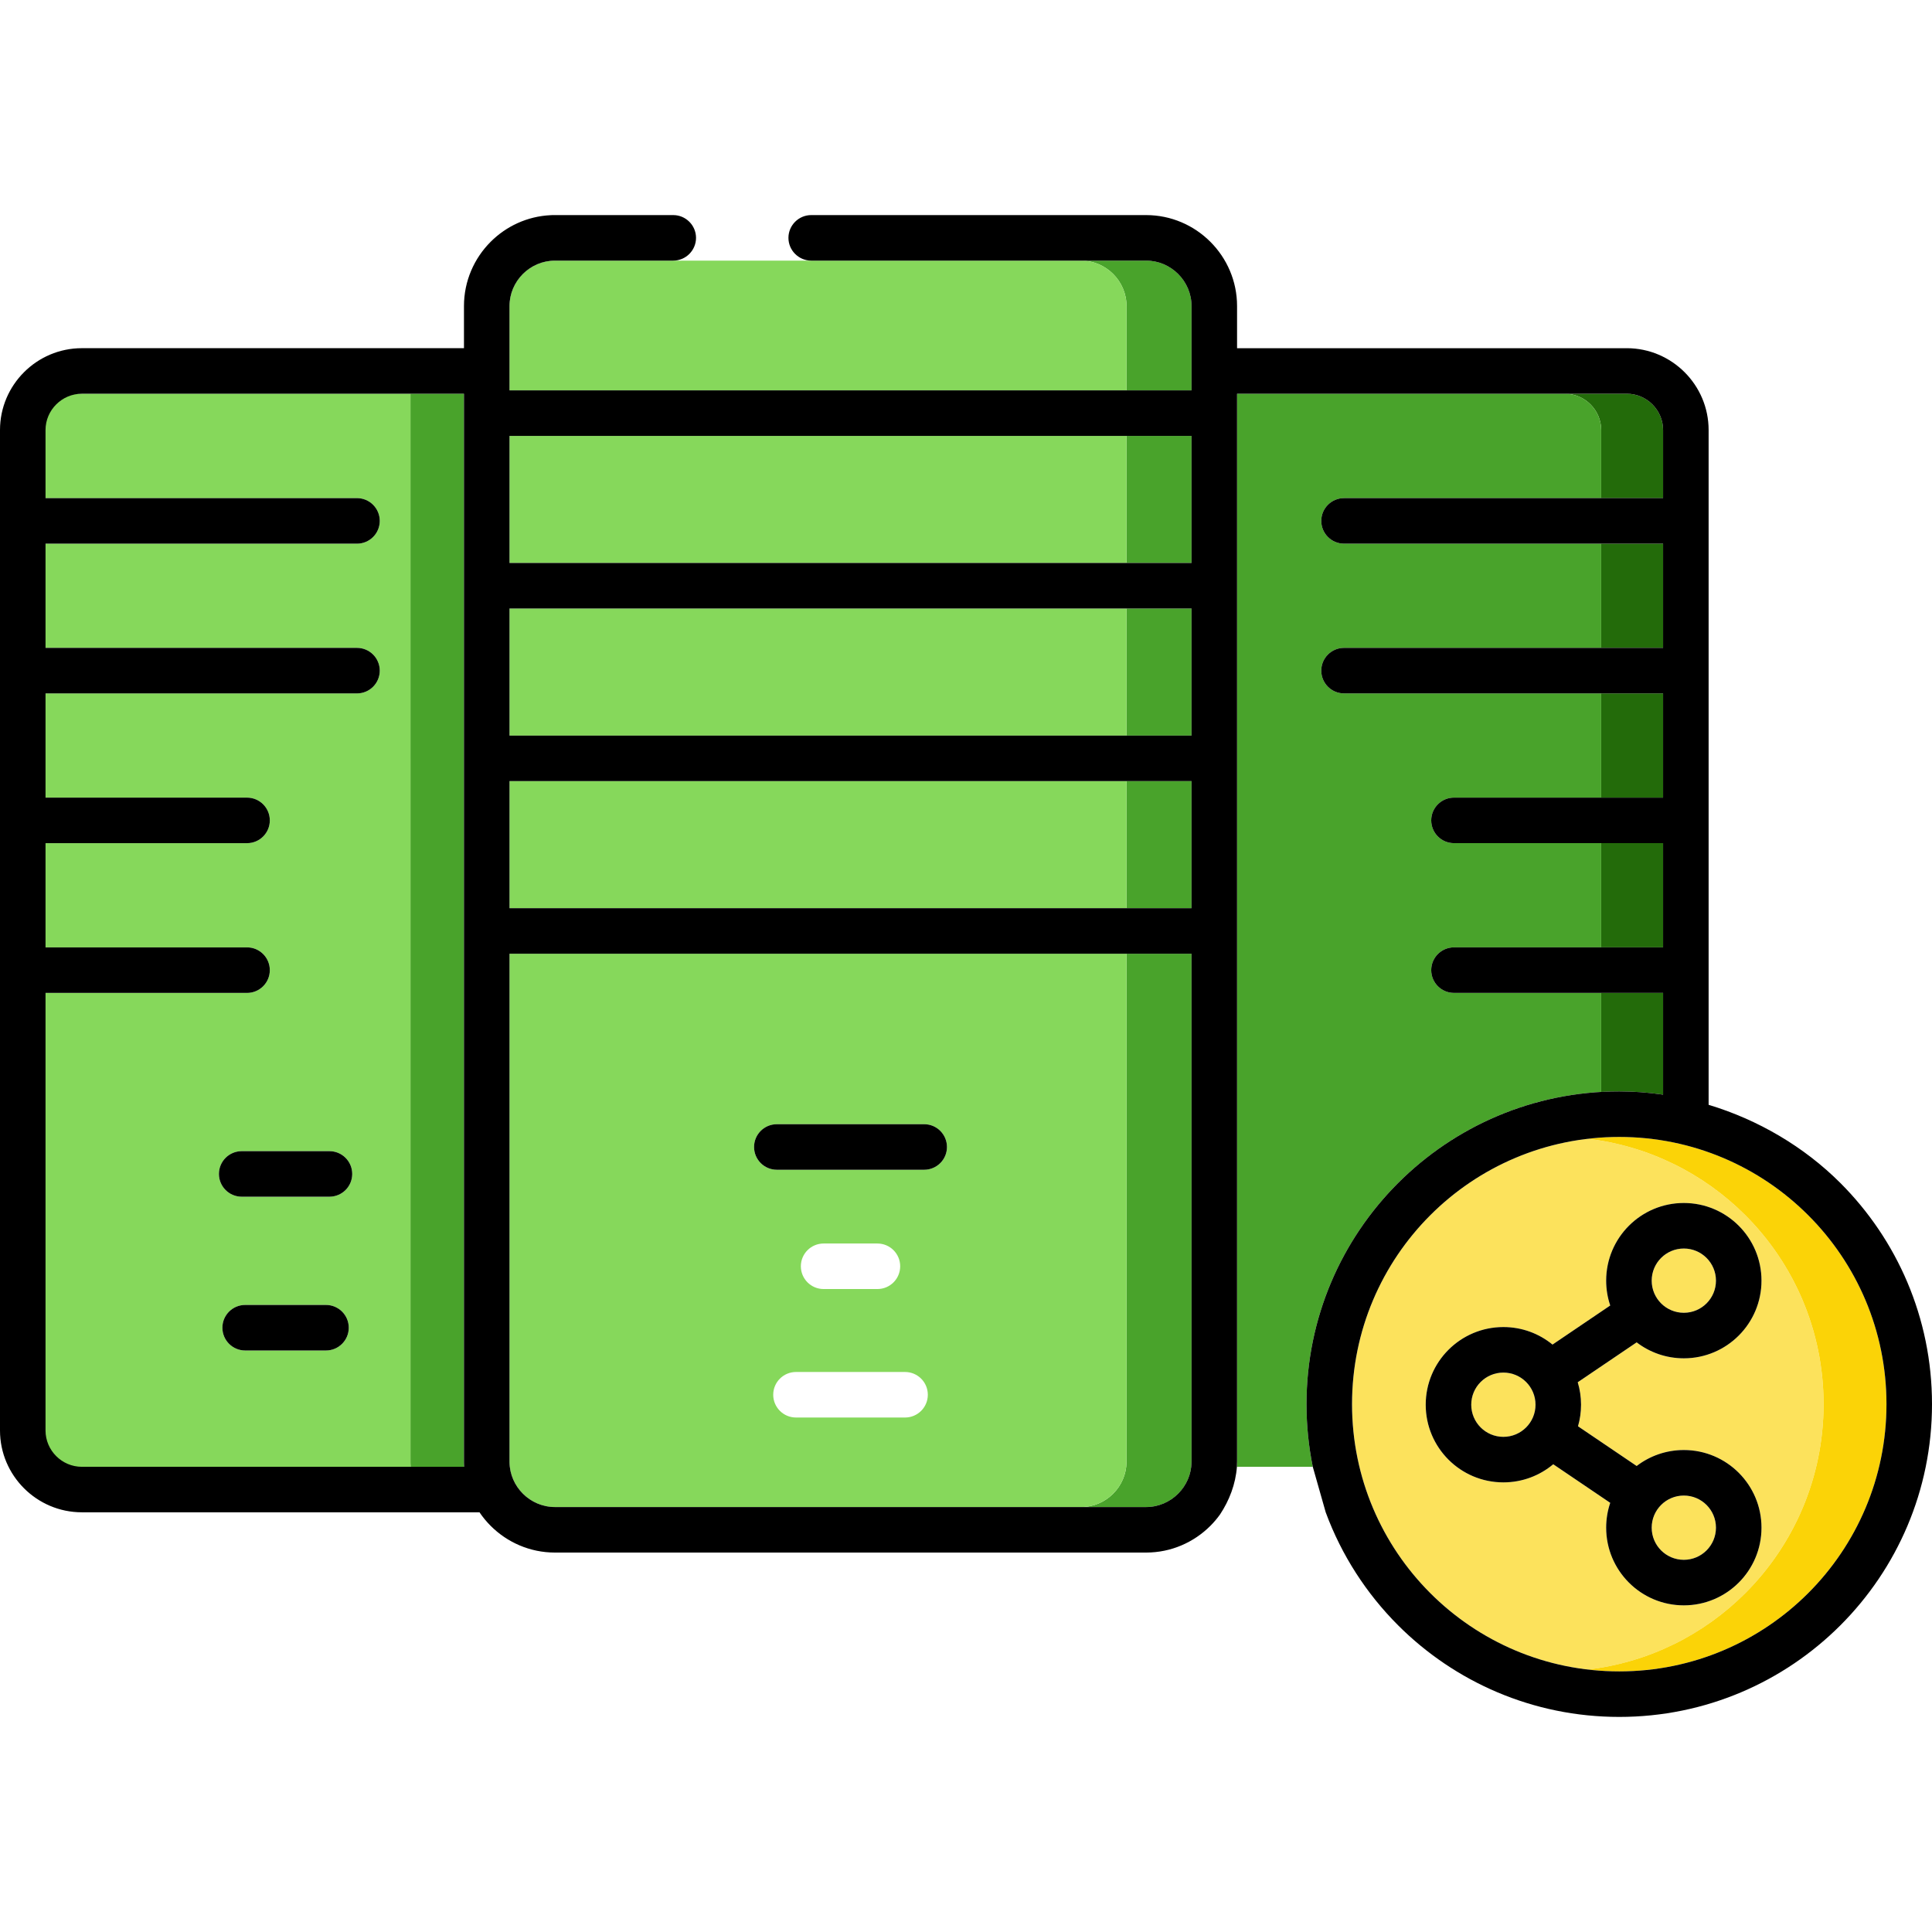
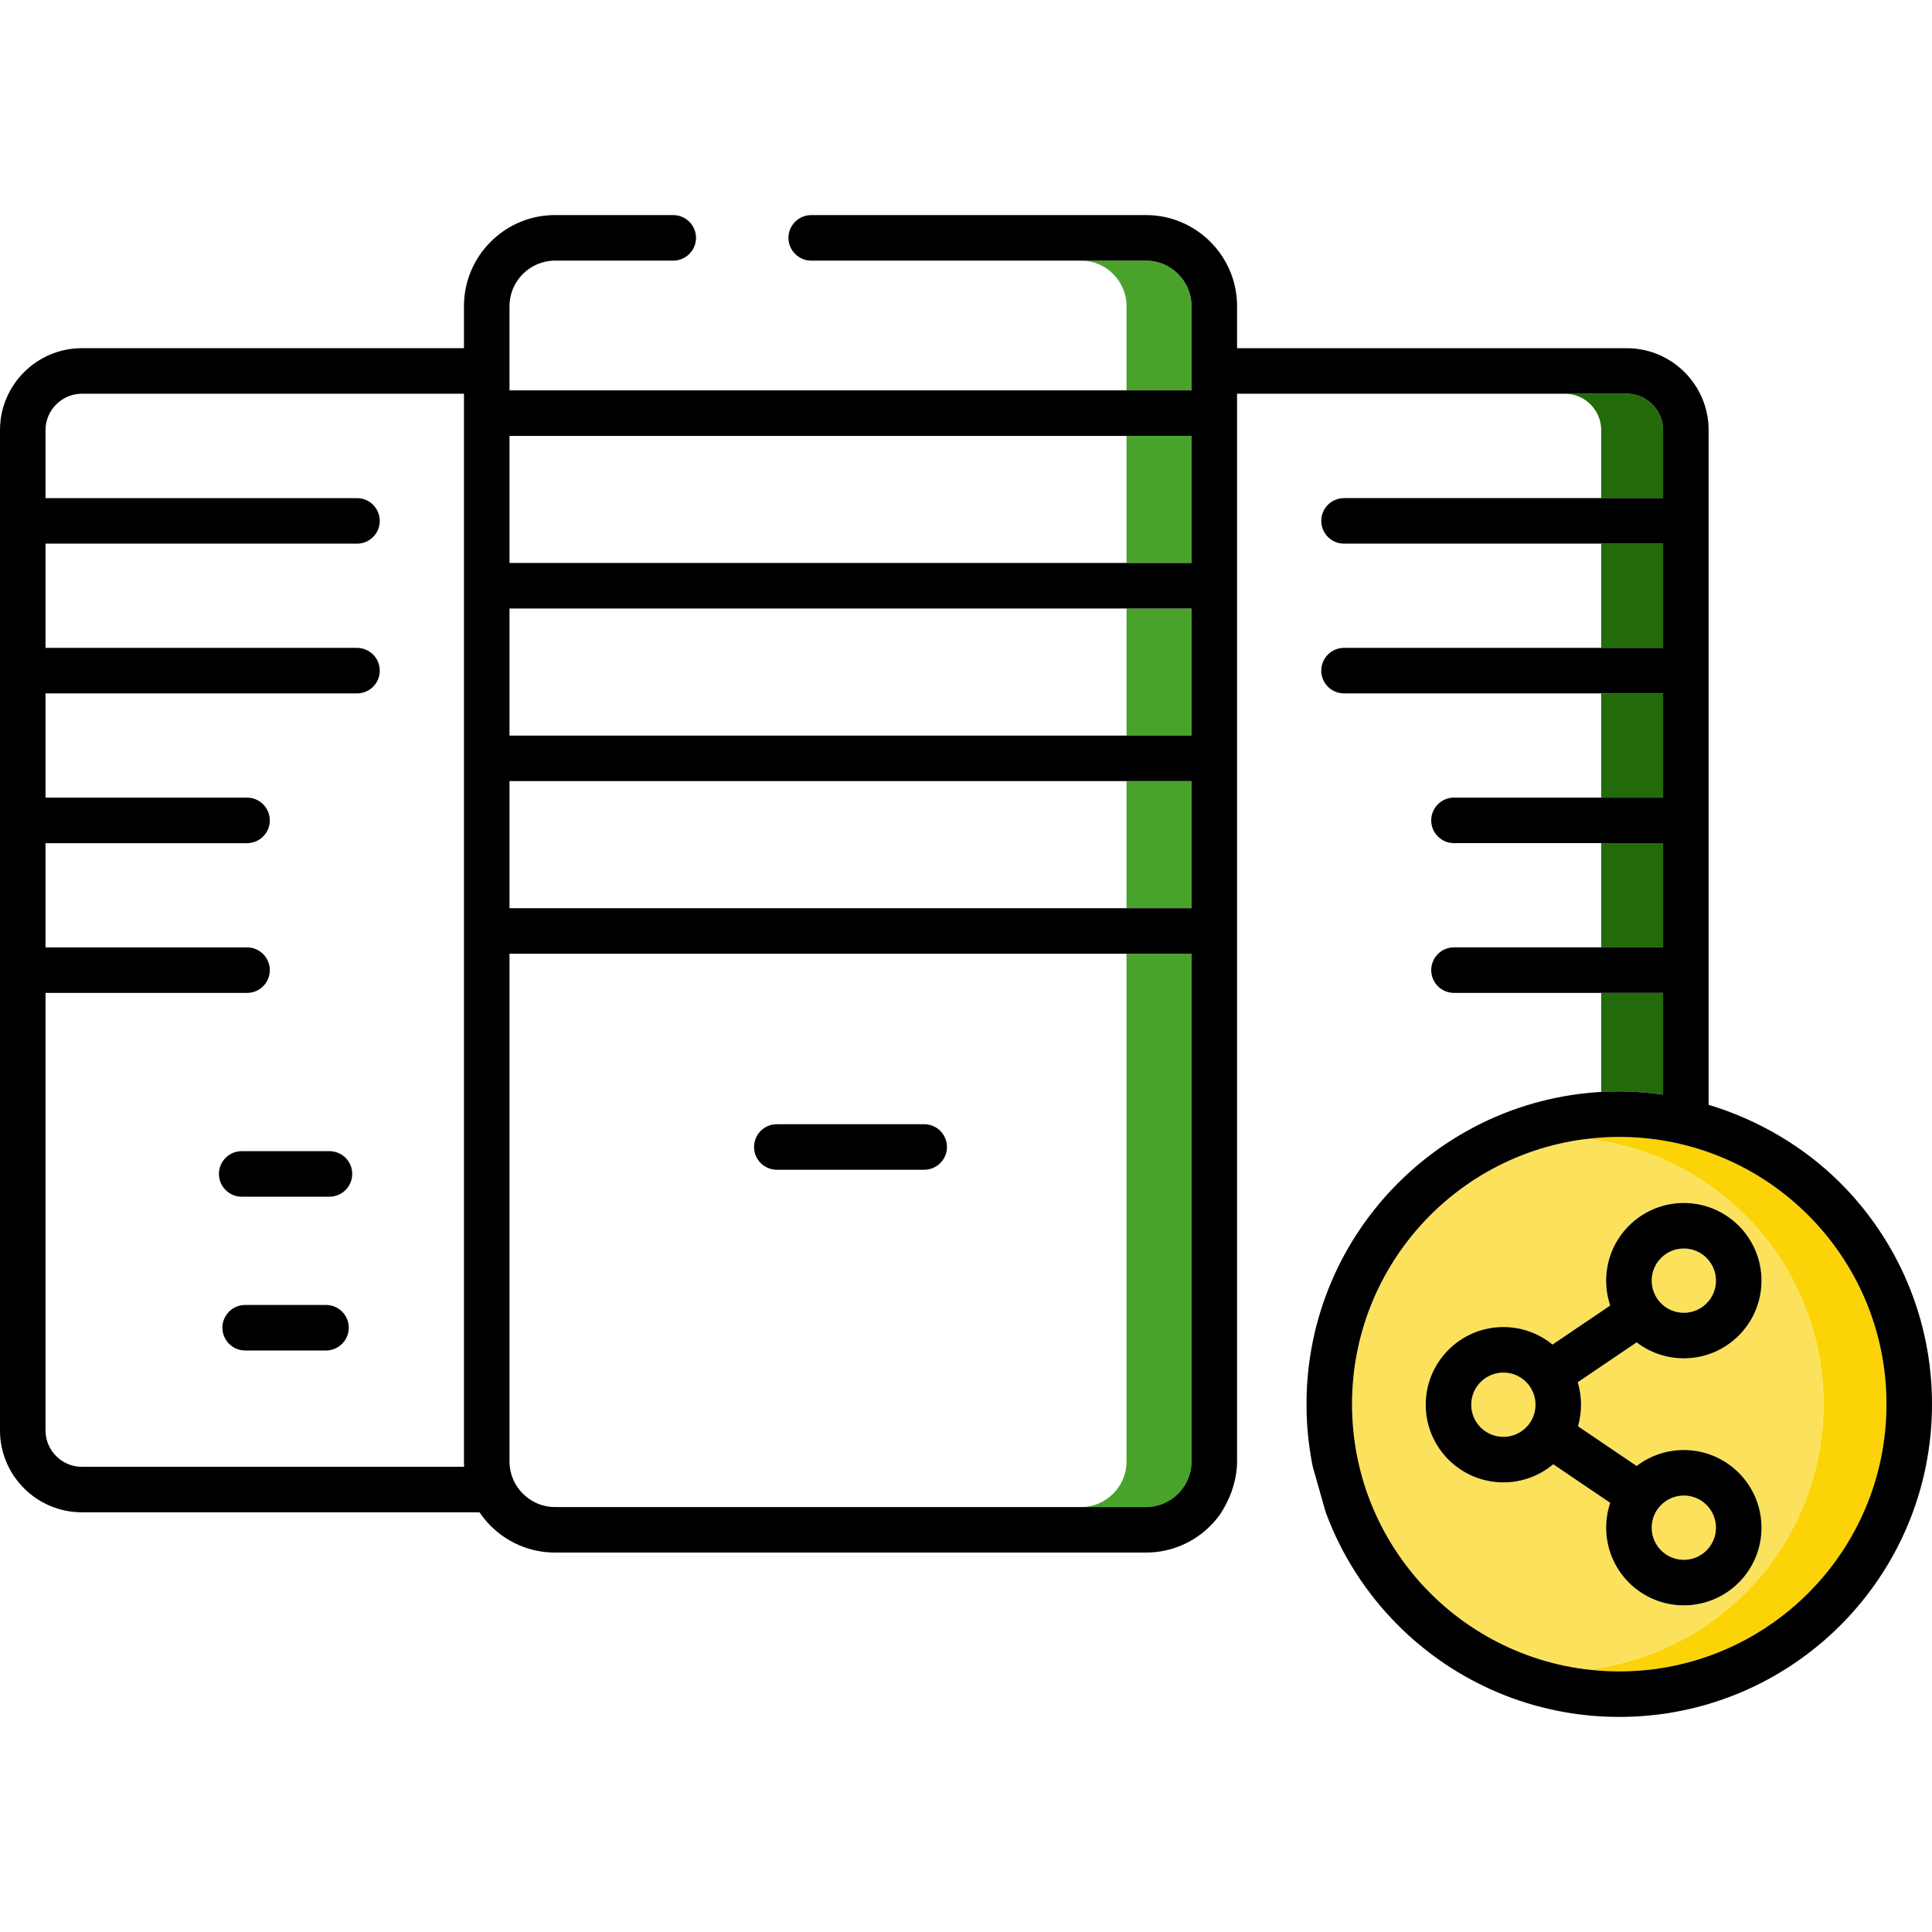
<svg xmlns="http://www.w3.org/2000/svg" xml:space="preserve" width="180.622mm" height="180.622mm" version="1.1" style="shape-rendering:geometricPrecision; text-rendering:geometricPrecision; image-rendering:optimizeQuality; fill-rule:evenodd; clip-rule:evenodd" viewBox="0 0 18062.22 18062.22">
  <defs>
    <style type="text/css">
   
    .fil2 {fill:#236B0A}
    .fil0 {fill:#49A32B}
    .fil1 {fill:#86D85B}
    .fil4 {fill:#FBD307}
    .fil3 {fill:#FCE25C}
    .fil5 {fill:black;fill-rule:nonzero}
   
  </style>
  </defs>
  <g id="Layer_x0020_1">
    <g id="_3157274076576">
-       <path class="fil0" d="M3837.24 7089.77l0 1613.69 0 4961.02 0.05 9.1 0.01 0.76 0.01 0.76 0 0.34 0.03 1.18 0.01 0.76 0.01 0.75 0.01 0.76 0.02 0.76 0.01 0.75 0.03 1.52 0.02 0.75 0.01 0.77 0.03 0.75 0.09 3.79 0.02 0.75 0.03 0.76c0.23,7.84 0.56,15.65 1.01,23.43l500.39 0c-0.45,-7.78 -0.78,-15.59 -1.01,-23.43l-0.02 -0.76 -0.03 -0.75 -0.09 -3.79 -0.02 -0.75 -0.02 -0.77 -0.02 -0.75 -0.02 -1.52 -0.02 -0.75 -0.02 -0.76 -0.01 -0.76 -0.01 -0.75 -0.01 -0.76 -0.03 -1.18 0 -0.34 0 -0.76 -0.01 -0.76 -0.05 -9.1 0 -4961.02 0 -1613.69 0 -1613.69 0 -1613.69 0 -181.45 -500.4 0 0 181.45 0 1613.69 0 1613.69z" />
      <path class="fil0" d="M10531.96 3649.58l607.65 0 0 -181.45 0 -606.79c0,-116.61 -47.87,-222.79 -124.97,-299.89 -77.1,-77.1 -183.28,-124.98 -299.9,-124.98l-607.65 0c116.61,0 222.8,47.88 299.9,124.98 77.1,77.1 124.97,183.28 124.97,299.89l0 606.79 0 181.45zm607.65 5266.7l-607.65 0 0 4748.2 -0.02 4.44 -0.01 1.02c-1.47,114.46 -49.05,218.55 -124.94,294.44 -77.1,77.1 -183.29,124.97 -299.9,124.97l607.65 0c116.62,0 222.8,-47.87 299.9,-124.97 75.89,-75.89 123.47,-179.98 124.94,-294.44l0.01 -1.02 0.02 -4.44 0 -4748.2zm0 -1613.7l-607.65 0 0 1188.07 607.65 0 0 -1188.07zm0 -1613.69l-607.65 0 0 1188.07 607.65 0 0 -1188.07zm0 -1613.69l-607.65 0 0 1188.07 607.65 0 0 -1188.07z" />
-       <path class="fil1" d="M10531.96 8916.28l-5768.7 0 0 4748.21 0.02 4.43 0.01 1.02c1.47,114.46 49.05,218.55 124.95,294.44 77.09,77.1 183.28,124.97 299.89,124.97l4918.96 0c116.61,0 222.8,-47.87 299.9,-124.97 75.89,-75.89 123.47,-179.98 124.94,-294.44l0.01 -1.02 0.02 -4.43 0 -4748.21zm-6694.71 -212.82l0 -1613.69 0 -1613.69 0 -1613.69 0 -181.46 -3143.27 0c-93.08,0 -177.85,38.25 -239.46,99.84 -61.59,61.61 -99.83,146.38 -99.83,239.46l0 636.77 2982.87 0c117.54,0 212.81,95.28 212.81,212.81 0,117.53 -95.27,212.81 -212.81,212.81l-2982.87 0 0 974.35 2982.87 0c117.54,0 212.81,95.28 212.81,212.81 0,117.53 -95.27,212.82 -212.81,212.82l-2982.87 0 0 974.36 1954.96 0c117.53,0 212.82,95.27 212.82,212.81 0,117.53 -95.29,212.81 -212.82,212.81l-1954.96 0 0 974.35 1954.96 0c117.53,0 212.82,95.28 212.82,212.81 0,117.54 -95.29,212.81 -212.82,212.81l-1954.96 0 0 4091.08c0,93.07 38.24,177.85 99.83,239.45 61.61,61.6 146.38,99.84 239.46,99.84l3144.66 0c-0.45,-7.78 -0.79,-15.6 -1.01,-23.43l-0.02 -0.76 -0.03 -0.75 -0.09 -3.79 -0.03 -0.75 -0.02 -0.77 -0.01 -0.75 -0.03 -1.52 -0.02 -0.75 -0.01 -0.77 -0.01 -0.75 -0.01 -0.75 -0.01 -0.77 -0.02 -1.17 0 -0.34 -0.01 -0.76 -0.01 -0.76 -0.05 -9.09 0 -4961.03zm-1790.4 2271.56c0,-117.53 95.28,-212.81 212.81,-212.81l820.4 0c117.54,0 212.81,95.28 212.81,212.81 0,117.53 -95.27,212.81 -212.81,212.81l-820.4 0c-117.53,0 -212.81,-95.28 -212.81,-212.81zm32.36 1437.7c0,-117.53 95.27,-212.81 212.81,-212.81l755.67 0c117.54,0 212.81,95.28 212.81,212.81 0,117.53 -95.27,212.82 -212.81,212.82l-755.67 0c-117.54,0 -212.81,-95.29 -212.81,-212.82zm2684.05 -8763.15l5768.7 0 0 -181.44 0 -606.79c0,-116.61 -47.87,-222.8 -124.97,-299.89 -77.1,-77.1 -183.29,-124.97 -299.9,-124.97l-4918.96 0c-116.61,0 -222.8,47.87 -299.89,124.97 -77.1,77.09 -124.98,183.28 -124.98,299.89l0 606.79 0 181.44zm0 1613.7l5768.7 0 0 -1188.07 -5768.7 0 0 1188.07zm0 1613.69l5768.7 0 0 -1188.07 -5768.7 0 0 1188.07zm0 1613.69l5768.7 0 0 -1188.07 -5768.7 0 0 1188.07zm2286.47 2232.41c0,-117.53 95.28,-212.82 212.81,-212.82l1377.79 0c117.53,0 212.82,95.29 212.82,212.82 0,117.53 -95.29,212.81 -212.82,212.81l-1377.79 0c-117.53,0 -212.81,-95.28 -212.81,-212.81zm437.39 1115.35c0,-117.53 95.29,-212.81 212.82,-212.81l503 0c117.54,0 212.81,95.28 212.81,212.81 0,117.54 -95.27,212.82 -212.81,212.82l-503 0c-117.53,0 -212.82,-95.28 -212.82,-212.82zm-258.36 1201.13c0,-117.54 95.28,-212.81 212.81,-212.81l1019.74 0c117.52,0 212.81,95.27 212.81,212.81 0,117.53 -95.29,212.81 -212.81,212.81l-1019.74 0c-117.53,0 -212.81,-95.28 -212.81,-212.81z" />
      <path class="fil2" d="M14969.47 4657l578.72 0 0 -636.77c0,-93.08 -38.24,-177.86 -99.84,-239.46 -61.6,-61.59 -146.38,-99.83 -239.45,-99.83l-578.73 0c93.08,0 177.86,38.24 239.46,99.83 61.6,61.6 99.84,146.38 99.84,239.46l0 636.77zm0 4625.55l0 925.9c55.89,-3.17 112.18,-4.85 168.87,-4.85 137,0 274.05,10.27 409.85,30.16l0 -183.4 0 -767.81 -578.72 0zm0 -425.62l578.72 0 0 -974.35 -578.72 0 0 974.35zm0 -1399.97l578.72 0 0 -974.36 -578.72 0 0 974.36zm0 -1399.99l578.72 0 0 -974.35 -578.72 0 0 974.35z" />
-       <path class="fil0" d="M13593.23 7882.58c-117.54,0 -212.82,-95.28 -212.82,-212.81 0,-117.53 95.28,-212.81 212.82,-212.81l1376.24 0 0 -974.36 -2404.16 0c-117.53,0 -212.81,-95.28 -212.81,-212.82 0,-117.53 95.28,-212.81 212.81,-212.81l2404.16 0 0 -974.35 -2404.16 0c-117.53,0 -212.81,-95.28 -212.81,-212.81 0,-117.53 95.28,-212.81 212.81,-212.81l2404.16 0 0 -636.77c0,-93.08 -38.24,-177.86 -99.84,-239.46 -61.6,-61.59 -146.38,-99.83 -239.46,-99.83l-3064.93 0 0 181.45 0 1613.69 0 1613.69 0 1613.69 0 4961.02 -0.05 9.1 -0.01 0.76 -0.01 0.76 0 0.34 -0.02 1.18 -0.01 0.76 -0.02 0.75 -0.01 0.76 -0.01 0.76 -0.02 0.75 -0.03 1.52 -0.01 0.75 -0.02 0.77 -0.02 0.75 -0.1 3.79 -0.02 0.75 -0.03 0.76c-0.22,7.84 -0.56,15.65 -1,23.43l709.26 0c-38.45,-189.15 -58.65,-384.93 -58.65,-585.43 0,-807.38 327.27,-1538.37 856.4,-2067.49 491.97,-491.97 1158.46,-809.39 1898.61,-851.55l0 -925.9 -1376.24 0c-117.54,0 -212.82,-95.27 -212.82,-212.81 0,-117.53 95.28,-212.81 212.82,-212.81l1376.24 0 0 -974.35 -1376.24 0z" />
      <path class="fil3" d="M14055.06 13858.65c-200.49,0 -382,-81.27 -513.39,-212.67 -131.4,-131.39 -212.67,-312.9 -212.67,-513.39 0,-200.47 81.27,-382 212.67,-513.4 131.39,-131.39 312.9,-212.67 513.39,-212.67 174.28,0 334.24,61.45 459.4,163.83l539.51 -365.27c-24.62,-72.95 -37.98,-151.09 -37.98,-232.34 0,-200.5 81.28,-382.02 212.67,-513.4 131.4,-131.4 312.92,-212.67 513.39,-212.67 200.5,0 382.01,81.28 513.4,212.67 131.4,131.4 212.67,312.92 212.67,513.38 0,200.51 -81.27,382.02 -212.67,513.41 -131.4,131.4 -312.91,212.67 -513.39,212.67 -165.85,0 -318.73,-55.63 -440.99,-149.24l-550.83 372.91c20.09,66.52 30.89,137.06 30.89,210.12 0,69.96 -9.91,137.61 -28.38,201.62l548.32 371.21c122.26,-93.61 275.14,-149.24 440.99,-149.24 200.48,0 381.99,81.27 513.39,212.67 131.4,131.39 212.67,312.92 212.67,513.39 0,200.49 -81.27,382 -212.67,513.4 -131.4,131.4 -312.91,212.67 -513.39,212.67 -200.47,0 -382,-81.27 -513.4,-212.67 -131.39,-131.4 -212.67,-312.91 -212.67,-513.4 0,-81.25 13.36,-159.39 37.99,-232.34l-532.75 -360.68c-126.14,105.76 -288.73,169.43 -466.17,169.43zm1899.46 211.13c-54.35,-54.35 -129.48,-87.98 -212.46,-87.98 -82.98,0 -158.11,33.63 -212.46,87.98 -54.35,54.35 -87.99,129.48 -87.99,212.46 0,82.98 33.64,158.11 87.99,212.46 54.35,54.35 129.48,87.98 212.46,87.98 82.98,0 158.11,-33.63 212.46,-87.98 54.35,-54.35 87.98,-129.48 87.98,-212.46 0,-82.98 -33.63,-158.11 -87.98,-212.46zm-2111.92 -724.73c54.35,54.35 129.48,87.98 212.46,87.98 82.98,0 158.11,-33.63 212.46,-87.98 54.35,-54.35 87.98,-129.48 87.98,-212.46 0,-82.98 -33.63,-158.11 -87.98,-212.46 -54.35,-54.35 -129.48,-87.98 -212.46,-87.98 -82.98,0 -158.11,33.63 -212.46,87.98 -54.35,54.35 -87.98,129.48 -87.98,212.46 0,82.98 33.63,158.11 87.98,212.46zm1687 -1159.85c54.35,54.35 129.48,87.98 212.46,87.98 82.98,0 158.11,-33.63 212.46,-87.98 54.35,-54.35 87.98,-129.48 87.98,-212.46 0,-82.99 -33.63,-158.11 -87.98,-212.46 -54.35,-54.35 -129.48,-87.98 -212.45,-87.98 -83,0 -158.12,33.63 -212.47,87.98 -54.35,54.35 -87.99,129.47 -87.99,212.44 0,83 33.64,158.13 87.99,212.48zm-685.12 -1538.84c-572.45,67.07 -1085.78,327.67 -1472.69,714.58 -452.07,452.07 -731.71,1076.66 -731.71,1766.55 0,689.88 279.64,1314.47 731.71,1766.54 386.93,386.93 900.23,647.5 1472.69,714.58 572.34,-67.13 1085.55,-327.71 1472.42,-714.58 452.07,-452.07 731.71,-1076.66 731.71,-1766.54 0,-689.89 -279.64,-1314.48 -731.71,-1766.55 -386.87,-386.88 -900.08,-647.45 -1472.42,-714.58z" />
      <path class="fil4" d="M16316.9 11360.94c452.07,452.07 731.71,1076.66 731.71,1766.55 0,689.88 -279.64,1314.47 -731.71,1766.54 -386.9,386.9 -900.15,647.5 -1472.56,714.6 96.43,11.3 194.54,17.12 294,17.12 689.89,0 1314.47,-279.64 1766.55,-731.72 452.07,-452.07 731.71,-1076.66 731.71,-1766.54 0,-689.89 -279.64,-1314.48 -731.71,-1766.55 -452.08,-452.08 -1076.66,-731.71 -1766.55,-731.71 -99.46,0 -197.57,5.81 -293.99,17.11 572.4,67.11 1085.65,327.7 1472.55,714.6z" />
      <path class="fil5" d="M5188.13 2010.85l546.18 0 560.01 0c117.04,0 212.81,95.77 212.81,212.81 0,117.05 -95.77,212.81 -212.81,212.81l-560.01 0 -546.18 0c-116.61,0 -222.8,47.88 -299.9,124.98 -77.09,77.1 -124.97,183.28 -124.97,299.89l0 606.79 0 181.45 6376.35 0 0 -181.45 0 -606.79c0,-116.61 -47.87,-222.79 -124.97,-299.89 -77.1,-77.1 -183.28,-124.98 -299.9,-124.98l-1610.08 0 -1261.1 0 -259.66 0c-117.05,0 -212.81,-95.76 -212.81,-212.81 0,-117.04 95.76,-212.81 212.81,-212.81l259.66 0 1261.1 0 1610.08 0c234.11,0 446.79,95.62 600.84,249.66 154.04,154.05 249.66,366.72 249.66,600.83l0 393.97 3643.66 0c210.58,0 401.87,86 540.39,224.53 138.53,138.52 224.52,329.81 224.52,540.39 0,2102.86 0,4205.71 0,6308.57 462.33,139.58 891.99,391.18 1232.01,731.2 529.13,529.12 856.4,1260.11 856.4,2067.49 0,807.39 -327.27,1538.36 -856.4,2067.48 -529.12,529.12 -1260.08,856.4 -2067.48,856.4 -807.39,0 -1538.36,-327.28 -2067.48,-856.4 -296.21,-296.21 -529.15,-655.7 -676.84,-1056.43l-120.91 -425.62c-38.45,-189.15 -58.65,-384.93 -58.65,-585.43 0,-807.38 327.27,-1538.37 856.4,-2067.49 529.12,-529.12 1260.09,-856.4 2067.48,-856.4 137,0 274.05,10.27 409.85,30.16 0,-317.07 0,-634.14 0,-951.21l-1954.96 0c-117.54,0 -212.82,-95.27 -212.82,-212.81 0,-117.53 95.28,-212.81 212.82,-212.81l1954.96 0 0 -974.35 -1954.96 0c-117.54,0 -212.82,-95.28 -212.82,-212.81 0,-117.53 95.28,-212.81 212.82,-212.81l1954.96 0 0 -974.36 -2982.88 0c-117.53,0 -212.81,-95.28 -212.81,-212.82 0,-117.53 95.28,-212.81 212.81,-212.81l2982.88 0 0 -974.35 -2982.88 0c-117.53,0 -212.81,-95.28 -212.81,-212.81 0,-117.53 95.28,-212.81 212.81,-212.81l2982.88 0 0 -636.77c0,-93.08 -38.24,-177.86 -99.84,-239.46 -61.6,-61.59 -146.38,-99.83 -239.45,-99.83l-3643.66 0 0 181.45 0 1613.69 0 1613.69 0 1613.69 0 4961.02c-0.09,16.29 -0.45,32.06 -1.39,48.44 -12.18,163.23 -71.43,315.16 -157.72,445.74 -27.26,38 -57.57,73.68 -90.55,106.66 -154.05,154.04 -366.73,249.66 -600.84,249.66l-5526.61 0c-234.12,0 -446.79,-95.62 -600.83,-249.66 -38.74,-38.75 -73.8,-81.21 -104.56,-126.78l-3717.82 0c-210.58,0 -401.87,-85.99 -540.39,-224.52 -138.53,-138.52 -224.53,-329.81 -224.53,-540.39l0 -9353.4c0,-210.58 86,-401.87 224.53,-540.39 138.52,-138.53 329.81,-224.53 540.39,-224.53l3572.72 0 0 -393.97c0,-234.11 95.61,-446.78 249.66,-600.83 144.97,-144.97 341.86,-238.17 559.69,-248.65 6.76,-0.66 13.61,-1.01 20.54,-1.01l20.6 0zm10553.93 12571.83c82.98,0 158.11,-33.63 212.46,-87.98 54.35,-54.35 87.98,-129.48 87.98,-212.46 0,-82.98 -33.63,-158.11 -87.98,-212.46 -54.35,-54.35 -129.48,-87.98 -212.46,-87.98 -82.98,0 -158.11,33.63 -212.46,87.98 -54.35,54.35 -87.99,129.48 -87.99,212.46 0,82.98 33.64,158.11 87.99,212.46 54.35,54.35 129.48,87.98 212.46,87.98zm-0.01 -3336.01c200.5,0 382.01,81.28 513.4,212.67 131.4,131.4 212.67,312.92 212.67,513.38 0,200.51 -81.27,382.02 -212.67,513.41 -131.4,131.4 -312.91,212.67 -513.39,212.67 -165.85,0 -318.73,-55.63 -440.99,-149.24l-550.83 372.91c20.09,66.52 30.89,137.06 30.89,210.12 0,69.96 -9.91,137.61 -28.38,201.62l548.32 371.21c122.26,-93.61 275.14,-149.24 440.99,-149.24 200.48,0 381.99,81.27 513.39,212.67 131.4,131.39 212.67,312.92 212.67,513.39 0,200.49 -81.27,382 -212.67,513.4 -131.4,131.4 -312.91,212.67 -513.39,212.67 -200.47,0 -382,-81.27 -513.4,-212.67 -131.39,-131.4 -212.67,-312.91 -212.67,-513.4 0,-81.25 13.36,-159.39 37.99,-232.34l-532.75 -360.68c-126.14,105.76 -288.73,169.43 -466.17,169.43 -200.49,0 -382,-81.27 -513.39,-212.67 -131.4,-131.39 -212.67,-312.9 -212.67,-513.39 0,-200.47 81.27,-382 212.67,-513.4 131.39,-131.39 312.9,-212.67 513.39,-212.67 174.28,0 334.24,61.45 459.4,163.83l539.51 -365.27c-24.62,-72.95 -37.98,-151.09 -37.98,-232.34 0,-200.5 81.28,-382.02 212.67,-513.4 131.4,-131.4 312.92,-212.67 513.39,-212.67zm-1474.53 1673.46c-54.35,-54.35 -129.48,-87.98 -212.46,-87.98 -82.98,0 -158.11,33.63 -212.46,87.98 -54.35,54.35 -87.98,129.48 -87.98,212.46 0,82.98 33.63,158.11 87.98,212.46 54.35,54.35 129.48,87.98 212.46,87.98 82.98,0 158.11,-33.63 212.46,-87.98 54.35,-54.35 87.98,-129.48 87.98,-212.46 0,-82.98 -33.63,-158.11 -87.98,-212.46zm1474.55 -1247.83c-83,0 -158.12,33.63 -212.47,87.98 -54.35,54.35 -87.99,129.47 -87.99,212.44 0,83 33.64,158.13 87.99,212.48 54.35,54.35 129.48,87.98 212.46,87.98 82.98,0 158.11,-33.63 212.46,-87.98 54.35,-54.35 87.98,-129.48 87.98,-212.46 0,-82.99 -33.63,-158.11 -87.98,-212.46 -54.35,-54.35 -129.48,-87.98 -212.45,-87.98zm1162.82 -311.36c-452.08,-452.08 -1076.66,-731.71 -1766.55,-731.71 -689.89,0 -1314.47,279.63 -1766.55,731.71 -452.07,452.07 -731.71,1076.66 -731.71,1766.55 0,689.88 279.64,1314.47 731.71,1766.54 452.08,452.08 1076.66,731.72 1766.55,731.72 689.89,0 1314.47,-279.64 1766.55,-731.72 452.07,-452.07 731.71,-1076.66 731.71,-1766.54 0,-689.89 -279.64,-1314.48 -731.71,-1766.55zm-12565.86 2351.98c-0.45,-7.78 -0.78,-15.59 -1.01,-23.43l-0.02 -0.76 -0.03 -0.75 -0.09 -3.79 -0.02 -0.75 -0.02 -0.77 -0.02 -0.75 -0.02 -1.52 -0.02 -0.75 -0.02 -0.76 -0.01 -0.76 -0.01 -0.75 -0.01 -0.76 -0.03 -1.18 0 -0.34 0 -0.76 -0.01 -0.76 -0.05 -9.1 0 -4961.02 0 -1613.69 0 -1613.69 0 -1613.69 0 -181.45 -3572.72 0c-93.08,0 -177.86,38.24 -239.45,99.83 -61.6,61.6 -99.84,146.38 -99.84,239.46l0 636.77 2911.93 0c117.54,0 212.82,95.28 212.82,212.81 0,117.53 -95.28,212.81 -212.82,212.81l-2911.93 0 0 974.35 2911.93 0c117.54,0 212.82,95.28 212.82,212.81 0,117.54 -95.28,212.82 -212.82,212.82l-2911.93 0 0 974.36 1884.02 0c117.53,0 212.81,95.28 212.81,212.81 0,117.53 -95.28,212.81 -212.81,212.81l-1884.02 0 0 974.35 1884.02 0c117.53,0 212.81,95.28 212.81,212.81 0,117.54 -95.28,212.81 -212.81,212.81l-1884.02 0 0 4091.08c0,93.07 38.24,177.85 99.84,239.45 61.59,61.6 146.37,99.84 239.45,99.84l3574.11 0zm-2079.37 -2525.09c-117.53,0 -212.81,-95.28 -212.81,-212.81 0,-117.53 95.28,-212.81 212.81,-212.81l820.4 0c117.53,0 212.81,95.28 212.81,212.81 0,117.53 -95.28,212.81 -212.81,212.81l-820.4 0zm32.36 1437.7c-117.53,0 -212.81,-95.27 -212.81,-212.81 0,-117.53 95.28,-212.81 212.81,-212.81l755.68 0c117.53,0 212.81,95.28 212.81,212.81 0,117.54 -95.28,212.81 -212.81,212.81l-755.68 0zm4970.52 -1689.66c-117.53,0 -212.81,-95.28 -212.81,-212.81 0,-117.54 95.28,-212.82 212.81,-212.82l1377.79 0c117.53,0 212.81,95.28 212.81,212.82 0,117.53 -95.28,212.81 -212.81,212.81l-1377.79 0zm-2499.28 -2445.22l6376.35 0 0 -1188.07 -6376.35 0 0 1188.07zm6376.35 425.63l-6376.35 0 0 4748.2 0.03 4.44 0 1.02c1.47,114.46 49.05,218.55 124.94,294.44 77.1,77.1 183.29,124.97 299.9,124.97l5526.61 0c116.62,0 222.8,-47.87 299.9,-124.97 75.89,-75.89 123.47,-179.98 124.94,-294.44l0.01 -1.02 0.02 -4.44 0 -4748.2zm-6376.35 -2039.32l6376.35 0 0 -1188.07 -6376.35 0 0 1188.07zm6376.35 -2801.76l-6376.35 0 0 1188.07 6376.35 0 0 -1188.07z" />
    </g>
  </g>
</svg>